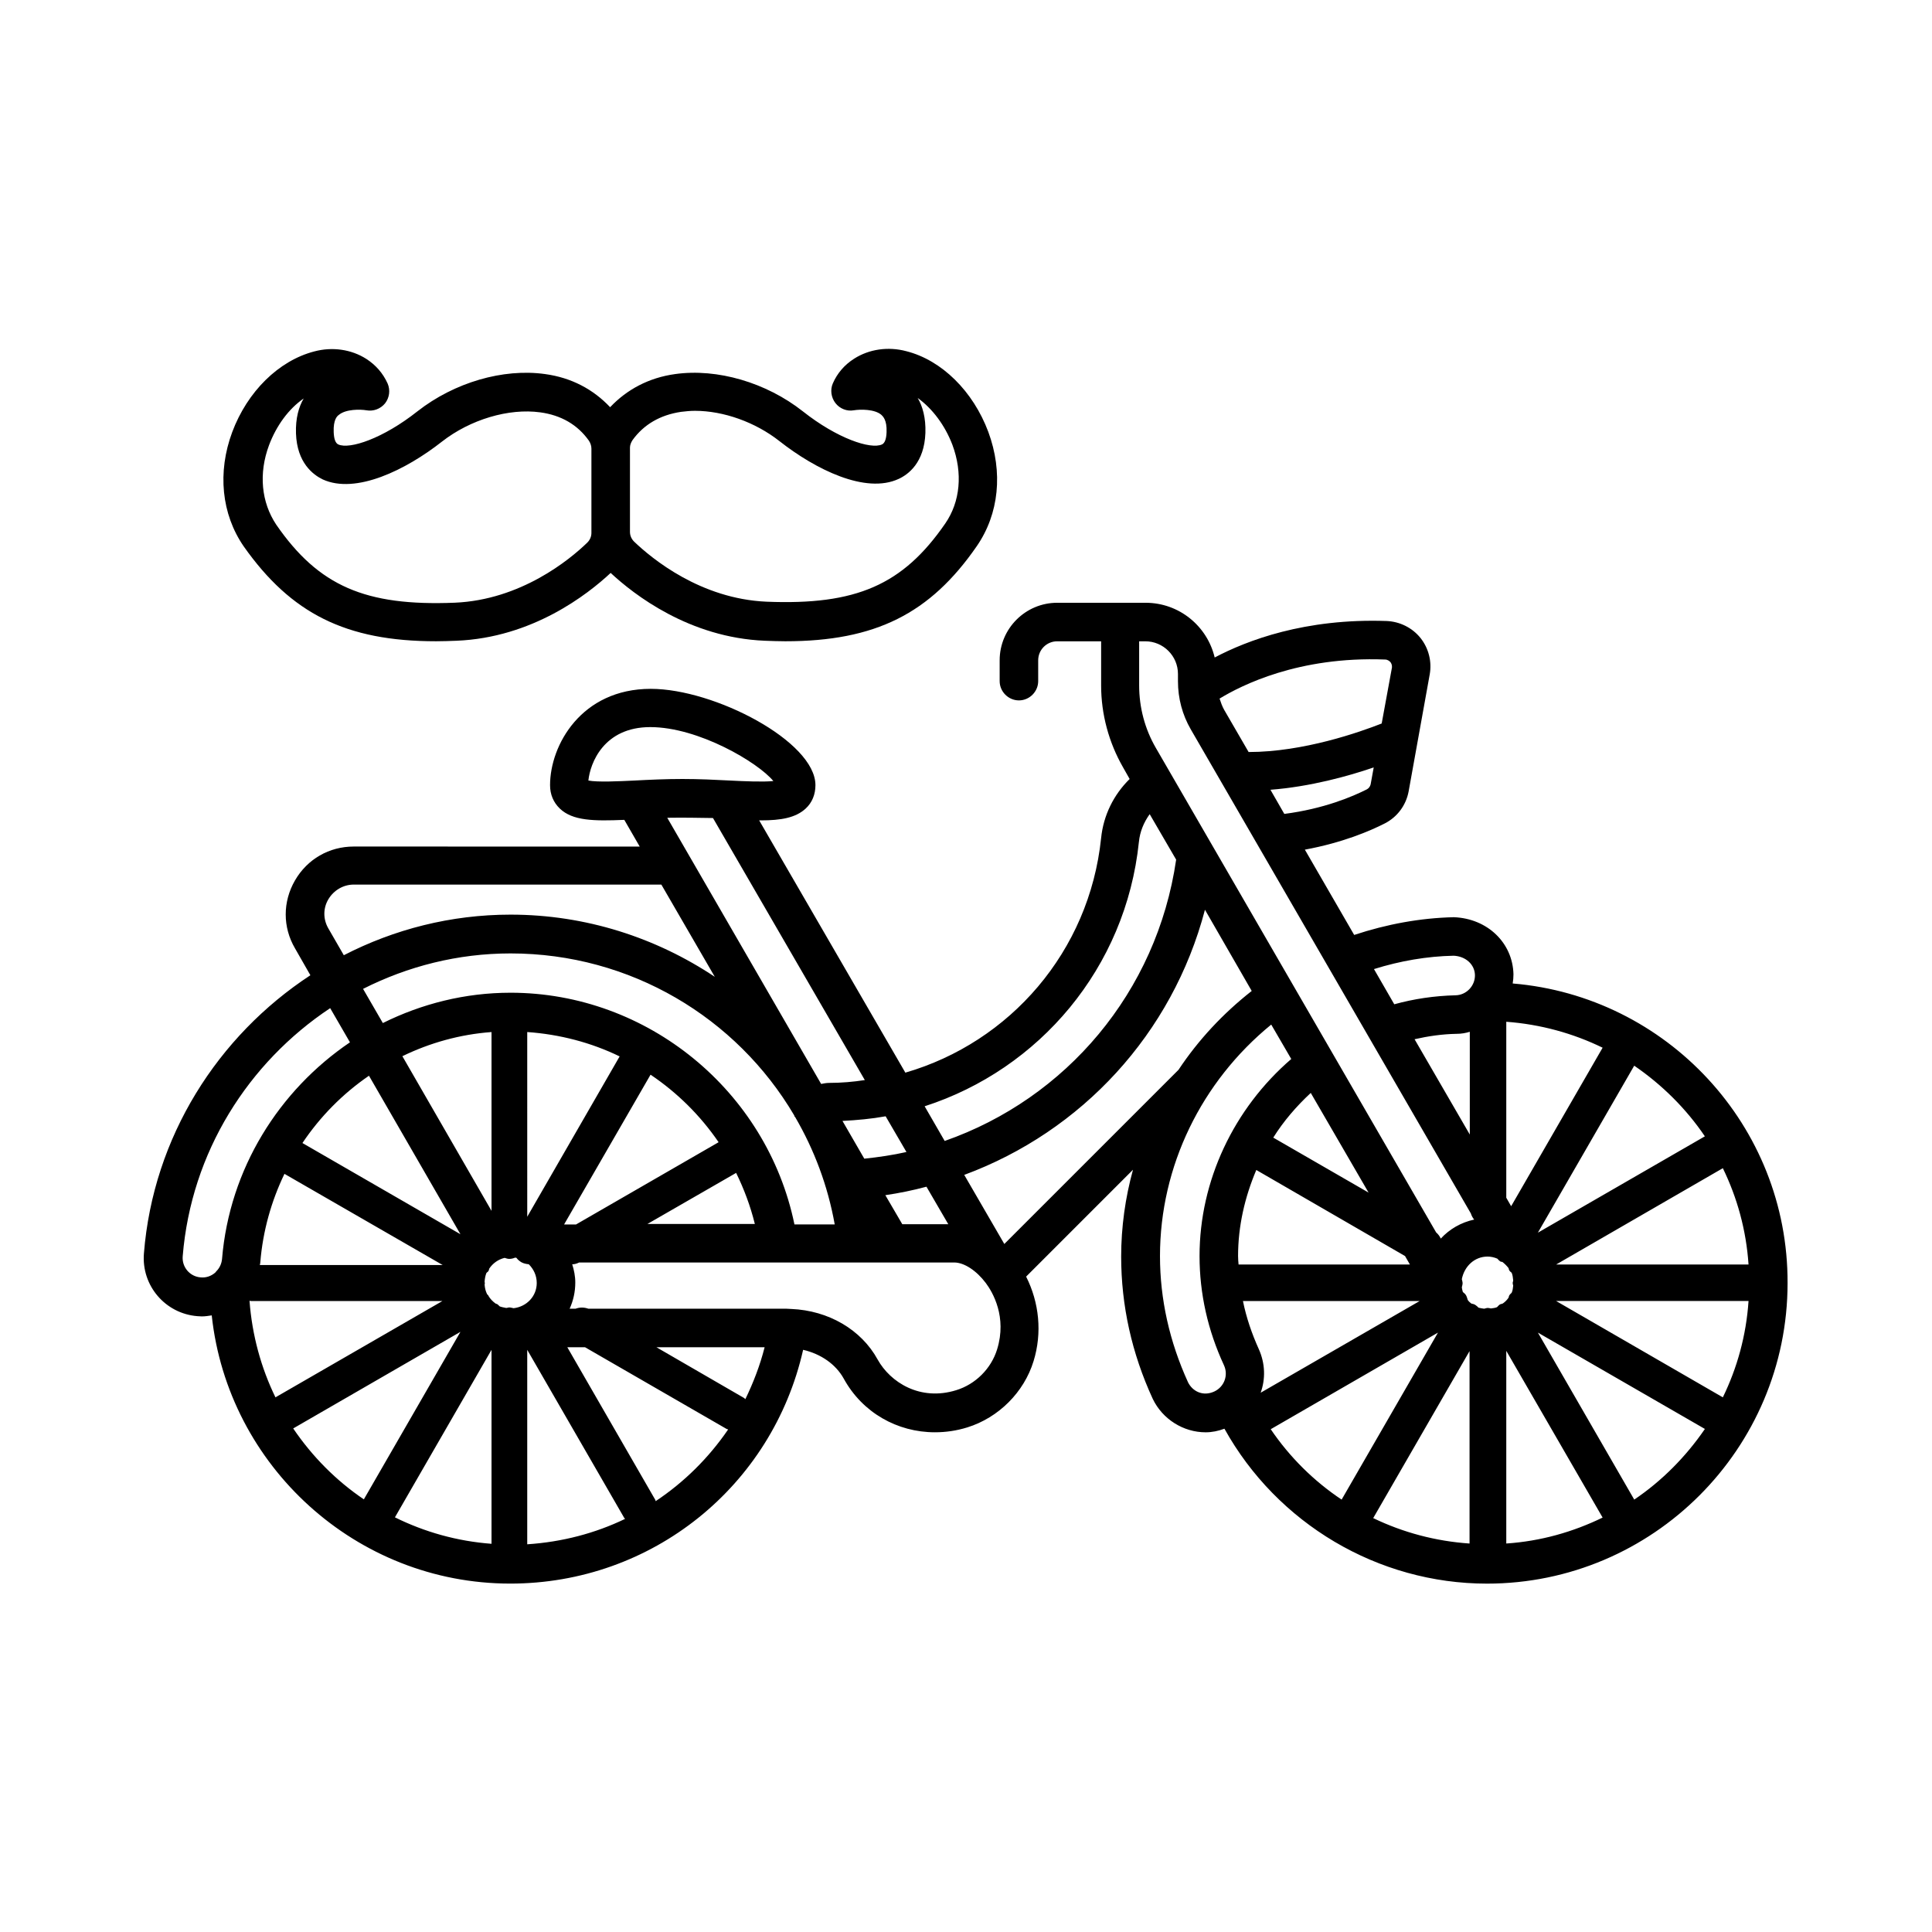
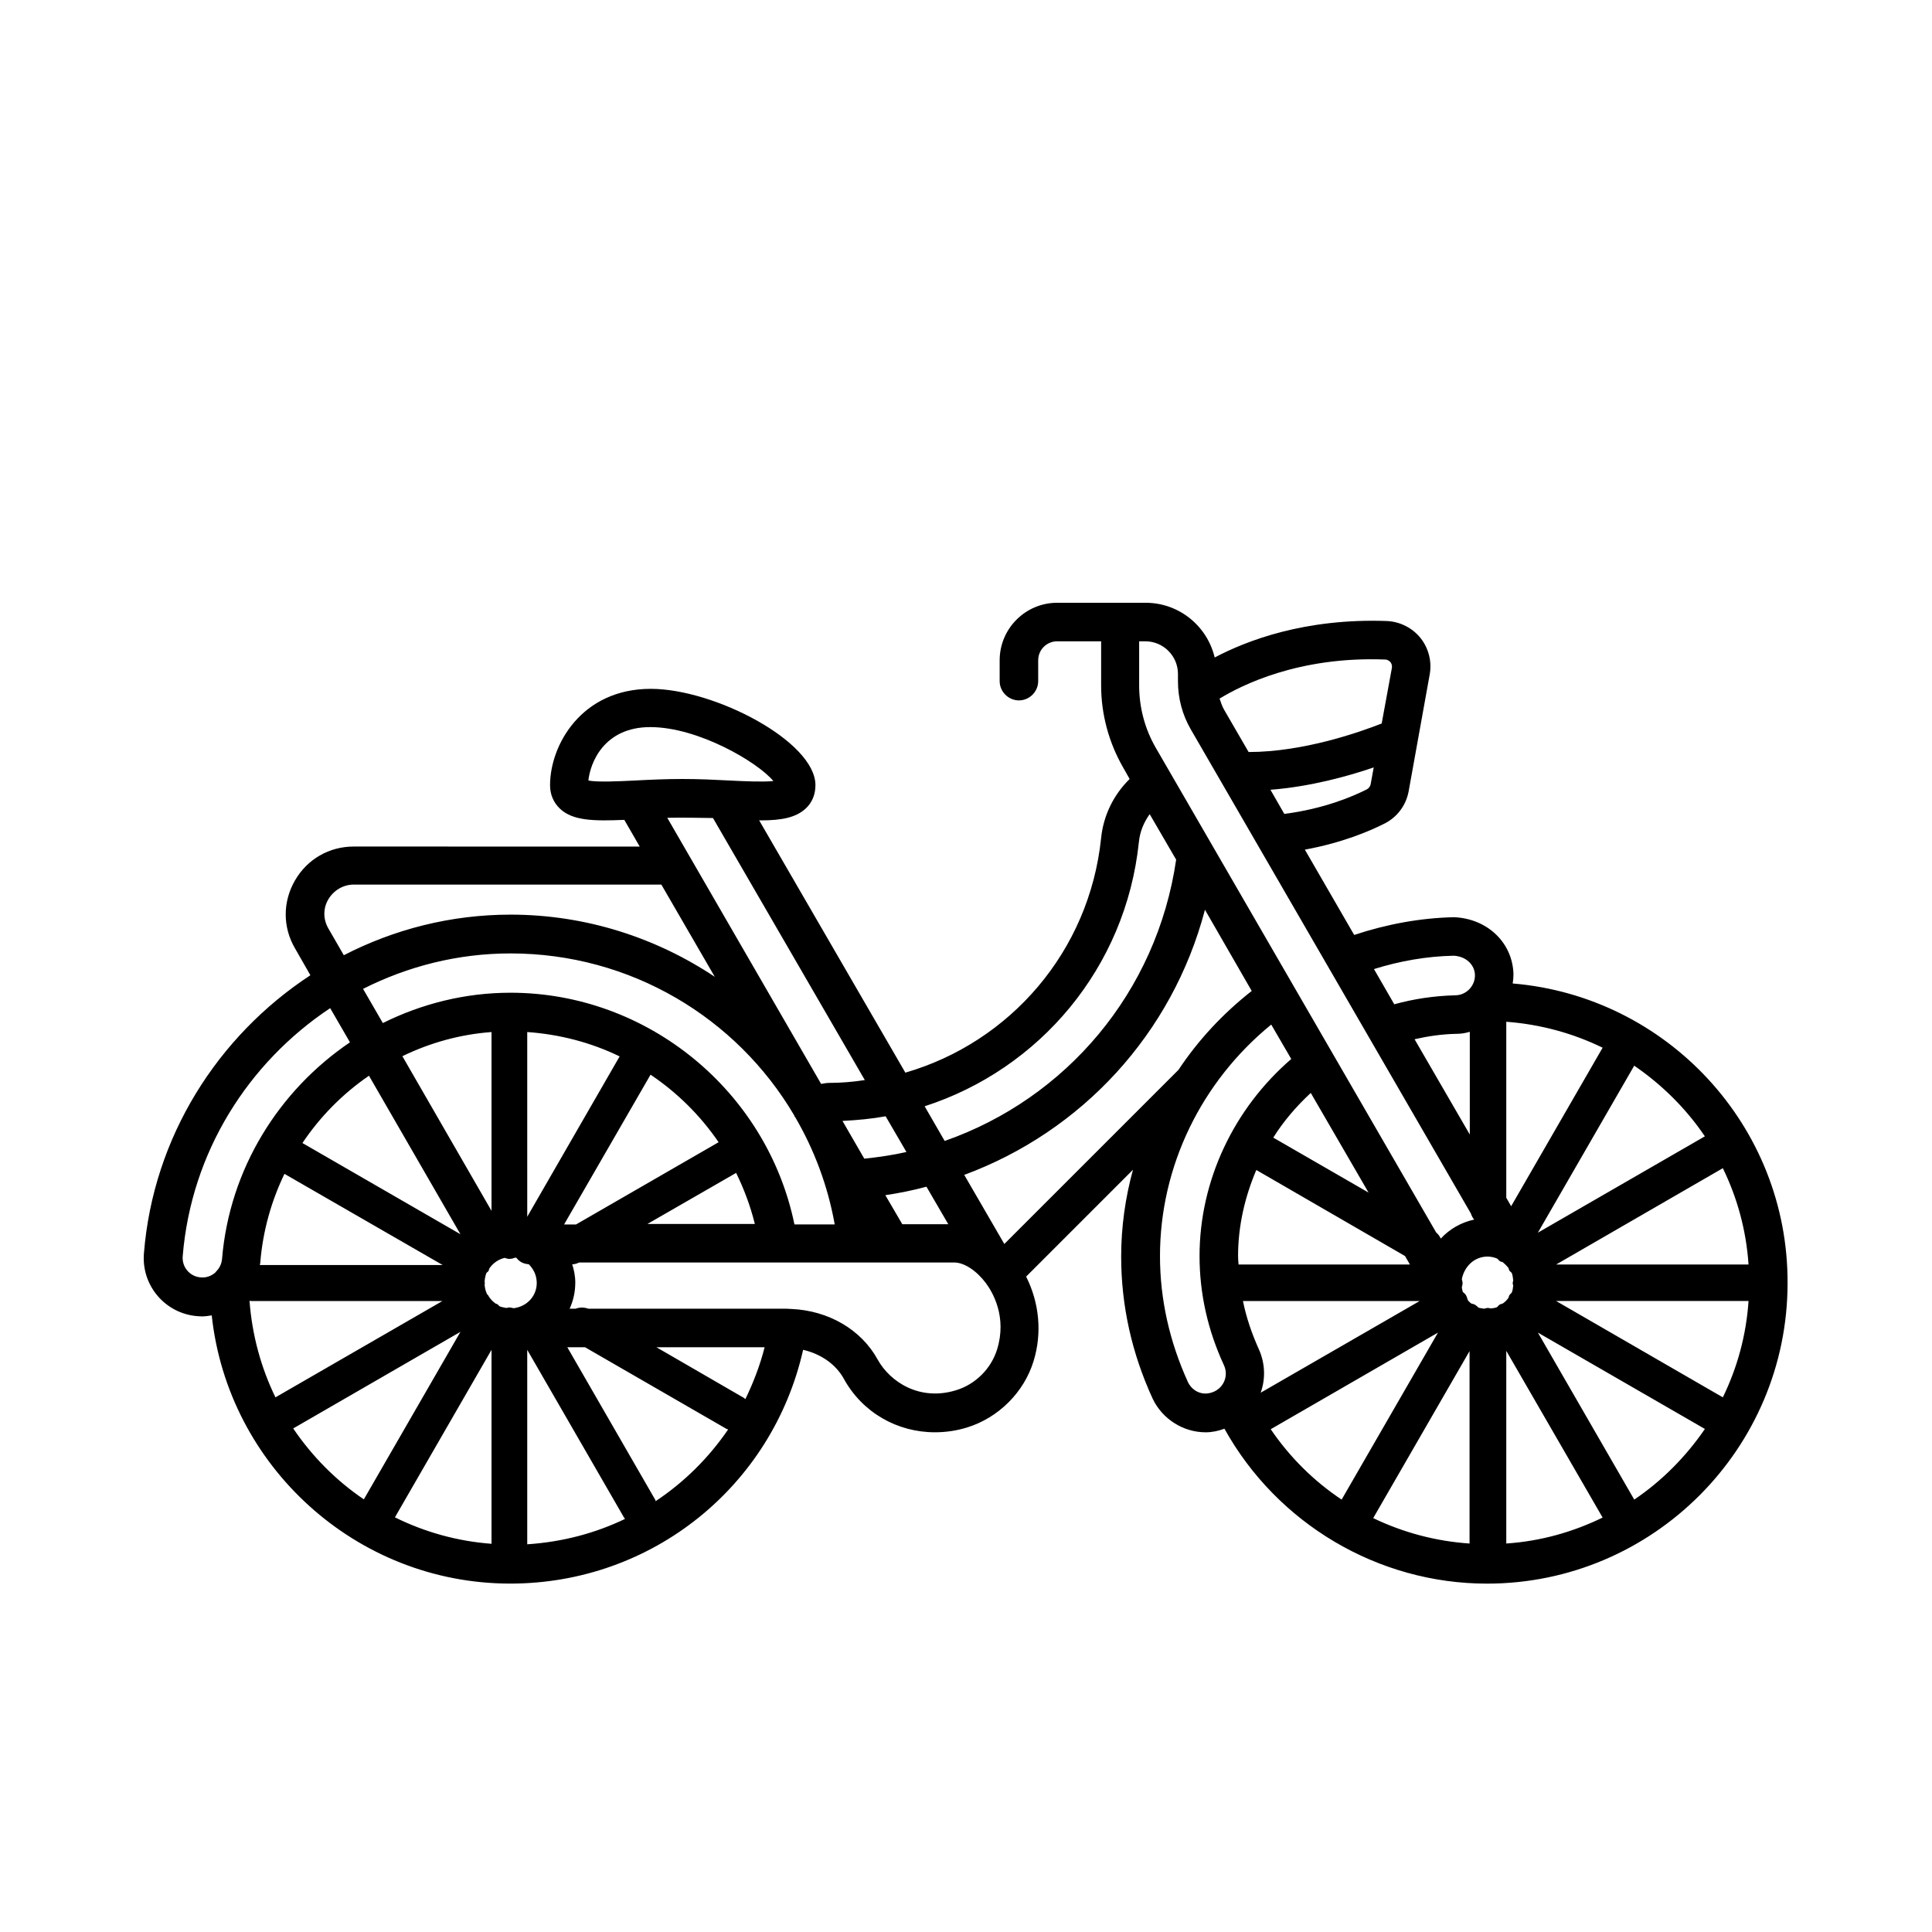
<svg xmlns="http://www.w3.org/2000/svg" fill="#000000" width="800px" height="800px" version="1.1" viewBox="144 144 512 512">
  <g>
    <path d="m544.88 404.63c0.137-0.816 0.203-1.633 0.203-2.449-0.203-8.305-6.875-14.773-15.797-15.113-8.918 0.203-17.77 1.84-26.414 4.699l-13.07-22.602c10.008-1.84 17.293-4.969 21.172-6.945 3.336-1.703 5.652-4.832 6.332-8.512l5.582-30.977c0.613-3.402-0.273-6.945-2.449-9.668-2.18-2.723-5.516-4.356-8.988-4.492-21.648-0.75-37.035 5.176-45.547 9.668-1.973-8.305-9.395-14.5-18.312-14.5h-23.422c-8.375 0-15.25 6.809-15.25 15.25v5.516c0 2.793 2.316 5.106 5.106 5.106 2.793 0 5.106-2.316 5.106-5.106v-5.516c0-2.793 2.246-5.039 5.039-5.039h11.641v11.711c0 7.625 2.043 15.113 5.785 21.648l1.77 3.133c-4.223 4.152-6.945 9.602-7.559 15.66-3.133 30.094-24.168 54.125-51.879 62.16l-38.738-66.855h0.477c5.309 0 9.191-0.68 11.848-3.133 1.703-1.566 2.586-3.746 2.586-6.195 0-11.574-26.758-25.531-43.641-25.531-18.383 0-26.688 14.91-26.688 25.531 0 2.449 0.887 4.562 2.586 6.195 3.402 3.269 9.055 3.336 17.09 2.996l4.086 7.082-75.773-0.012c-6.535 0-12.324 3.336-15.59 8.988-3.269 5.652-3.269 12.391 0 17.973l4.086 7.148c-24.508 16.066-41.668 42.824-44.117 73.734-0.68 8.512 5.652 15.93 14.16 16.613 0.41 0 0.75 0.066 1.156 0.066 0.887 0 1.77-0.137 2.656-0.273 4.289 39.895 38.262 71.078 79.113 71.078 37.582 0 69.445-25.805 77.613-61.953 4.699 1.09 8.645 3.812 10.758 7.625 4.969 9.055 14.23 14.23 24.168 14.23 2.859 0 5.719-0.41 8.578-1.293 8.305-2.586 15.047-9.328 17.566-17.566 2.316-7.488 1.496-15.523-1.973-22.398l28.32-28.32c-2.043 7.422-3.133 15.184-3.133 23.012 0 12.938 2.793 25.598 8.375 37.719 2.586 5.379 8.102 8.852 14.023 8.852 1.633 0 3.336-0.34 4.969-0.953 13.957 25.121 40.645 41.055 69.582 41.055 43.914 0 79.656-35.742 79.656-79.656 0.137-41.742-32.066-75.988-72.848-79.391zm55.691 109.68-44.184-25.531h50.992c-0.613 9.125-2.996 17.703-6.809 25.531zm-128.47-37.445c0-7.898 1.77-15.59 4.832-22.809l39.418 22.809 1.293 2.246h-45.41c-0.066-0.75-0.133-1.496-0.133-2.246zm19.266-43.23 15.32 26.414-25.258-14.57c2.723-4.356 6.125-8.305 9.938-11.844zm27.508-14.23c3.609-0.816 7.285-1.363 11.164-1.43 1.227 0 2.383-0.203 3.473-0.543v27.234zm24.305-4.629c9.121 0.68 17.703 3.062 25.531 6.875l-24.238 42.008-1.293-2.246zm-4.969 62.227c0.887 0 1.77 0.203 2.586 0.543 0.273 0.273 0.477 0.543 0.816 0.75 0.203 0.137 0.41 0.066 0.543 0.137 0.613 0.477 1.156 1.02 1.633 1.633 0.066 0.203 0.066 0.41 0.203 0.613 0.137 0.273 0.41 0.41 0.613 0.613 0.273 0.613 0.34 1.363 0.41 2.043 0 0.203-0.137 0.41-0.137 0.68 0 0.203 0.066 0.41 0.137 0.68-0.066 0.68-0.137 1.293-0.41 1.906-0.203 0.203-0.477 0.41-0.613 0.68-0.137 0.203-0.137 0.41-0.203 0.613-0.41 0.613-0.953 1.156-1.566 1.566-0.203 0.066-0.477 0.137-0.68 0.203-0.34 0.203-0.543 0.477-0.816 0.75-0.477 0.203-1.09 0.273-1.633 0.34-0.273-0.066-0.543-0.137-0.816-0.137-0.34 0-0.613 0.137-0.953 0.203-0.477-0.066-1.02-0.137-1.496-0.273-0.273-0.273-0.543-0.543-0.887-0.75-0.34-0.203-0.68-0.273-1.02-0.34-0.34-0.273-0.68-0.543-0.953-0.953-0.137-0.41-0.203-0.75-0.41-1.156-0.203-0.41-0.543-0.68-0.887-0.953-0.137-0.41-0.203-0.816-0.273-1.227 0.066-0.34 0.203-0.75 0.203-1.09 0-0.41-0.137-0.75-0.203-1.09 0.684-3.465 3.406-5.984 6.812-5.984zm-60.594 24.578c-1.906-4.223-3.336-8.441-4.223-12.801h46.84l-42.145 24.305c1.297-3.606 1.23-7.691-0.473-11.504zm55.828 51.469c-8.988-0.613-17.633-2.926-25.531-6.738l25.531-44.254zm9.734-51.062 25.531 44.184c-7.828 3.812-16.406 6.262-25.531 6.875zm13.207-22.875 44.184-25.531c3.812 7.828 6.195 16.406 6.809 25.531zm39.422-33.973-44.254 25.531 25.531-44.254c7.352 5.039 13.75 11.371 18.723 18.723zm-66.586-47.863c3.199 0.137 5.582 2.316 5.652 5.106 0.066 2.859-2.246 5.309-5.106 5.379-5.652 0.137-11.098 0.953-16.273 2.383l-5.379-9.328c6.945-2.176 14.094-3.402 21.105-3.539zm-22.945-44.117c-3.746 1.906-11.371 5.176-21.922 6.535l-3.676-6.398c10.555-0.816 20.629-3.609 27.367-5.922l-0.816 4.492c-0.133 0.547-0.477 1.023-0.953 1.293zm4.766-34.379c0.75 0 1.227 0.477 1.43 0.68 0.203 0.273 0.477 0.75 0.41 1.43l-2.723 14.844c-5.719 2.246-20.695 7.559-35.266 7.559l-6.469-11.164c-0.543-0.953-0.887-1.973-1.227-2.996 5.719-3.477 20.902-11.238 43.844-10.352zm-54.871 3.812v1.973c0 4.492 1.156 8.852 3.402 12.73l74.211 128.27c0.203 0.613 0.477 1.156 0.887 1.633-3.473 0.75-6.535 2.519-8.852 5.039-0.273-0.613-0.68-1.156-1.227-1.633l-70.535-121.93-3.746-6.469c-2.926-5.039-4.426-10.758-4.426-16.543v-11.711h1.633c4.769 0 8.652 3.883 8.652 8.648zm-10.352 44.523c0.273-2.723 1.293-5.176 2.859-7.352l7.012 12.051c-5.106 35.129-29.207 63.316-61.344 74.551l-5.309-9.191c30.367-9.805 53.312-36.629 56.781-70.059zm-50.516 101.31h-12.188l-4.492-7.691c3.676-0.543 7.352-1.293 10.895-2.246zm-40.781 0c-7.285-35.266-38.875-61.344-75.23-61.344-12.051 0-23.555 2.926-33.836 8.035l-5.242-9.055c11.848-5.992 25.121-9.395 39.078-9.395 31.793 0 59.914 17.02 75.164 42.891 0.066 0.066 0.066 0.203 0.066 0.273 0.066 0.066 0.137 0.137 0.203 0.203 5.039 8.645 8.645 18.18 10.484 28.457h-10.688zm-144.4 20.289c0.137 0 0.203 0.066 0.34 0.066h50.789l-44.254 25.531c-3.812-7.828-6.195-16.477-6.875-25.598zm73.598-71.215c8.645 0.613 16.953 2.793 24.508 6.469l-0.066 0.066-24.441 42.414zm-9.465 47.387-23.625-40.984c7.285-3.539 15.25-5.785 23.625-6.398zm-8.238 6.195-41.871-24.168c4.699-7.012 10.688-13.07 17.633-17.836zm-46.637-16 41.938 24.168h-48.473c0.066-0.273 0.137-0.477 0.137-0.75 0.68-8.305 2.926-16.203 6.398-23.418zm54.875 98.039c-9.121-0.68-17.77-3.133-25.598-7.012l25.598-44.391zm9.465-51.402 25.734 44.594c0.066 0.066 0.137 0.137 0.203 0.203-7.898 3.812-16.68 6.129-25.938 6.738zm-3.609-11.031c-0.41-0.066-0.75-0.203-1.156-0.203-0.273 0-0.543 0.137-0.816 0.137-0.613-0.137-1.156-0.203-1.703-0.41-0.203-0.203-0.41-0.41-0.68-0.613-0.137-0.066-0.273-0.066-0.41-0.137-0.75-0.543-1.43-1.227-1.906-2.043 0-0.066 0-0.137-0.066-0.137-0.066-0.137-0.137-0.137-0.273-0.273-0.41-0.816-0.613-1.633-0.68-2.586 0-0.137 0.066-0.203 0.066-0.34s-0.066-0.273-0.066-0.477c0.066-0.816 0.203-1.566 0.477-2.246 0.137-0.203 0.41-0.273 0.543-0.543 0.137-0.203 0.137-0.41 0.203-0.613 0.953-1.43 2.383-2.449 4.086-2.859 0.41 0.137 0.816 0.273 1.227 0.273 0.543 0 1.09-0.137 1.566-0.34 0.137 0 0.273 0.066 0.34 0.066 0.34 0.477 0.75 0.816 1.293 1.156 0.613 0.34 1.293 0.477 1.973 0.543 1.293 1.293 2.109 2.996 2.109 4.969 0.004 3.477-2.652 6.269-6.125 6.676zm13.414-22.262 22.875-39.625c7.082 4.766 13.207 10.824 18.043 17.906-0.066 0-0.066 0-0.137 0.066l-37.648 21.719h-3.133zm45.477-13.551 0.066-0.066c2.109 4.289 3.812 8.852 4.969 13.547h-28.453zm34.043-3.812-5.785-10.008c3.879-0.203 7.691-0.543 11.438-1.227l5.516 9.465c-3.613 0.816-7.356 1.363-11.168 1.77zm-9.328-20.082c-0.75 0-1.363 0.137-2.109 0.273l-40.781-70.535c4.086-0.066 8.168 0 12.117 0.066l40.238 69.445c-3.066 0.477-6.266 0.75-9.465 0.75zm-63.793-80.133c0.477-4.629 4.086-14.16 16.406-14.16 12.801 0 28.594 9.395 32.613 14.297-2.723 0.273-7.625 0.066-11.508-0.137-3.879-0.203-8.102-0.41-12.594-0.41-4.492 0-8.781 0.203-12.664 0.41-4.223 0.203-9.805 0.477-12.254 0zm-68.898 39.215c-1.43-2.449-1.43-5.379 0-7.762 1.43-2.383 3.949-3.879 6.738-3.879h81.496l14.16 24.441c-15.523-10.352-34.176-16.477-54.125-16.477-15.797 0-30.84 3.879-44.184 10.758zm-33.84 92.457c-2.859-0.203-5.039-2.723-4.766-5.652 2.246-27.504 17.359-51.266 39.078-65.699l5.242 9.055c-18.789 12.73-31.93 33.496-33.906 57.461-0.137 1.293-0.68 2.383-1.496 3.199-0.137 0.137-0.203 0.273-0.273 0.34-1.086 0.957-2.449 1.434-3.879 1.297zm24.512 40.031 44.32-25.598-25.598 44.391c-7.356-4.973-13.684-11.371-18.723-18.793zm96.062 19.266c-0.066-0.066-0.066-0.203-0.066-0.273l-23.352-40.508h4.699l37.512 21.648c0.137 0.066 0.273 0.066 0.41 0.137-5.176 7.559-11.645 13.961-19.203 18.996zm23.762-27.027c-0.137-0.066-0.203-0.203-0.273-0.273l-23.285-13.48h28.664c-1.227 4.836-2.996 9.398-5.106 13.754zm66.723-13.207c-1.566 5.106-5.719 9.258-10.824 10.824-9.602 2.996-17.496-2.109-20.832-8.102-4.356-7.965-13.07-13.004-22.875-13.414h-0.066c-0.41 0-0.816-0.066-1.227-0.066h-52.496c-1.156-0.41-2.316-0.41-3.402 0h-1.566c0.953-2.109 1.496-4.426 1.496-6.945 0-1.703-0.34-3.336-0.816-4.832h0.066c0.613 0 1.227-0.203 1.77-0.477h52.629 0.066 46.707c2.656 0 5.922 2.18 8.375 5.445 1.836 2.453 5.648 8.988 2.996 17.566zm1.906-27.914-10.621-18.312c31.113-11.508 55.148-37.379 63.793-70.262l12.391 21.516c-7.625 5.992-14.16 13.004-19.402 20.902zm48.676 36.629c-4.902-10.758-7.422-21.992-7.422-33.43 0-23.762 10.961-46.227 29.48-61.344l5.309 9.121c-15.25 13.141-24.305 32.27-24.305 52.219 0 9.941 2.18 19.676 6.469 28.934 1.227 2.656 0.066 5.719-2.519 6.945-3.062 1.434-5.852-0.062-7.012-2.445zm21.926 12.457 44.32-25.598-25.531 44.254c-7.352-4.902-13.754-11.234-18.789-18.656zm96.336 18.656-25.531-44.254 44.254 25.531c-5.039 7.352-11.371 13.754-18.723 18.723z" />
-     <path d="m259.54 313.94c1.77 0 3.539-0.066 5.445-0.137 20.086-0.816 34.723-12.254 40.848-17.973 6.129 5.719 20.832 17.156 40.848 17.973 1.84 0.066 3.676 0.137 5.445 0.137 23.898 0 38.398-7.352 50.723-25.191 5.922-8.578 7.012-19.609 3.062-30.297-4.016-10.758-12.324-18.996-21.719-21.379-4.832-1.293-9.871-0.543-13.82 1.973-2.586 1.633-4.492 3.879-5.652 6.535-0.75 1.703-0.477 3.746 0.68 5.242 1.156 1.496 3.062 2.246 4.902 1.906 1.633-0.273 5.516-0.34 7.285 1.227 0.34 0.34 1.496 1.293 1.363 4.562-0.066 1.84-0.477 2.926-1.227 3.269-2.996 1.363-11.848-1.566-20.969-8.781-9.668-7.625-22.672-11.438-33.836-9.871-6.945 0.953-12.801 4.086-17.227 8.781-4.492-4.766-10.281-7.828-17.227-8.781-11.164-1.566-24.102 2.246-33.836 9.871-9.121 7.215-17.973 10.145-20.969 8.781-0.75-0.34-1.156-1.43-1.227-3.269-0.137-3.336 0.953-4.289 1.363-4.562 1.84-1.566 5.719-1.496 7.285-1.227 1.84 0.34 3.746-0.34 4.969-1.84 1.156-1.496 1.43-3.473 0.68-5.242-1.227-2.723-3.133-4.902-5.652-6.535-3.949-2.519-8.988-3.269-13.82-1.973-9.395 2.449-17.703 10.621-21.719 21.379-3.949 10.621-2.859 21.719 3.062 30.297 12.539 17.773 27.043 25.125 50.938 25.125zm52.086-53.309c2.996-4.152 7.352-6.672 12.867-7.488 1.156-0.137 2.383-0.273 3.676-0.273 7.559 0 16 2.996 22.398 8.035 9.531 7.488 22.809 14.094 31.59 10.008 2.519-1.156 6.809-4.289 7.082-12.188 0.137-4.016-0.75-7.082-2.043-9.258 3.879 2.793 7.215 7.215 9.191 12.391 2.793 7.488 2.109 15.113-1.906 20.902-11.234 16.273-23.625 21.648-47.316 20.695-17.496-0.75-30.363-11.371-35.129-15.93-0.68-0.68-1.09-1.566-1.09-2.586v-22.332c-0.004-0.613 0.27-1.363 0.68-1.977zm-96.336 1.363c1.973-5.242 5.242-9.668 9.191-12.391-1.293 2.18-2.18 5.242-2.043 9.258 0.273 7.828 4.562 10.961 7.082 12.188 8.781 4.016 22.059-2.519 31.59-10.008 7.488-5.856 17.703-8.918 26.074-7.762 5.516 0.75 9.871 3.269 12.867 7.488 0.41 0.613 0.68 1.363 0.68 2.109v22.332c0 1.02-0.41 1.906-1.09 2.586-4.699 4.562-17.633 15.184-35.129 15.93-23.691 0.953-36.082-4.426-47.316-20.695-3.949-5.922-4.699-13.547-1.906-21.035z" />
  </g>
</svg>